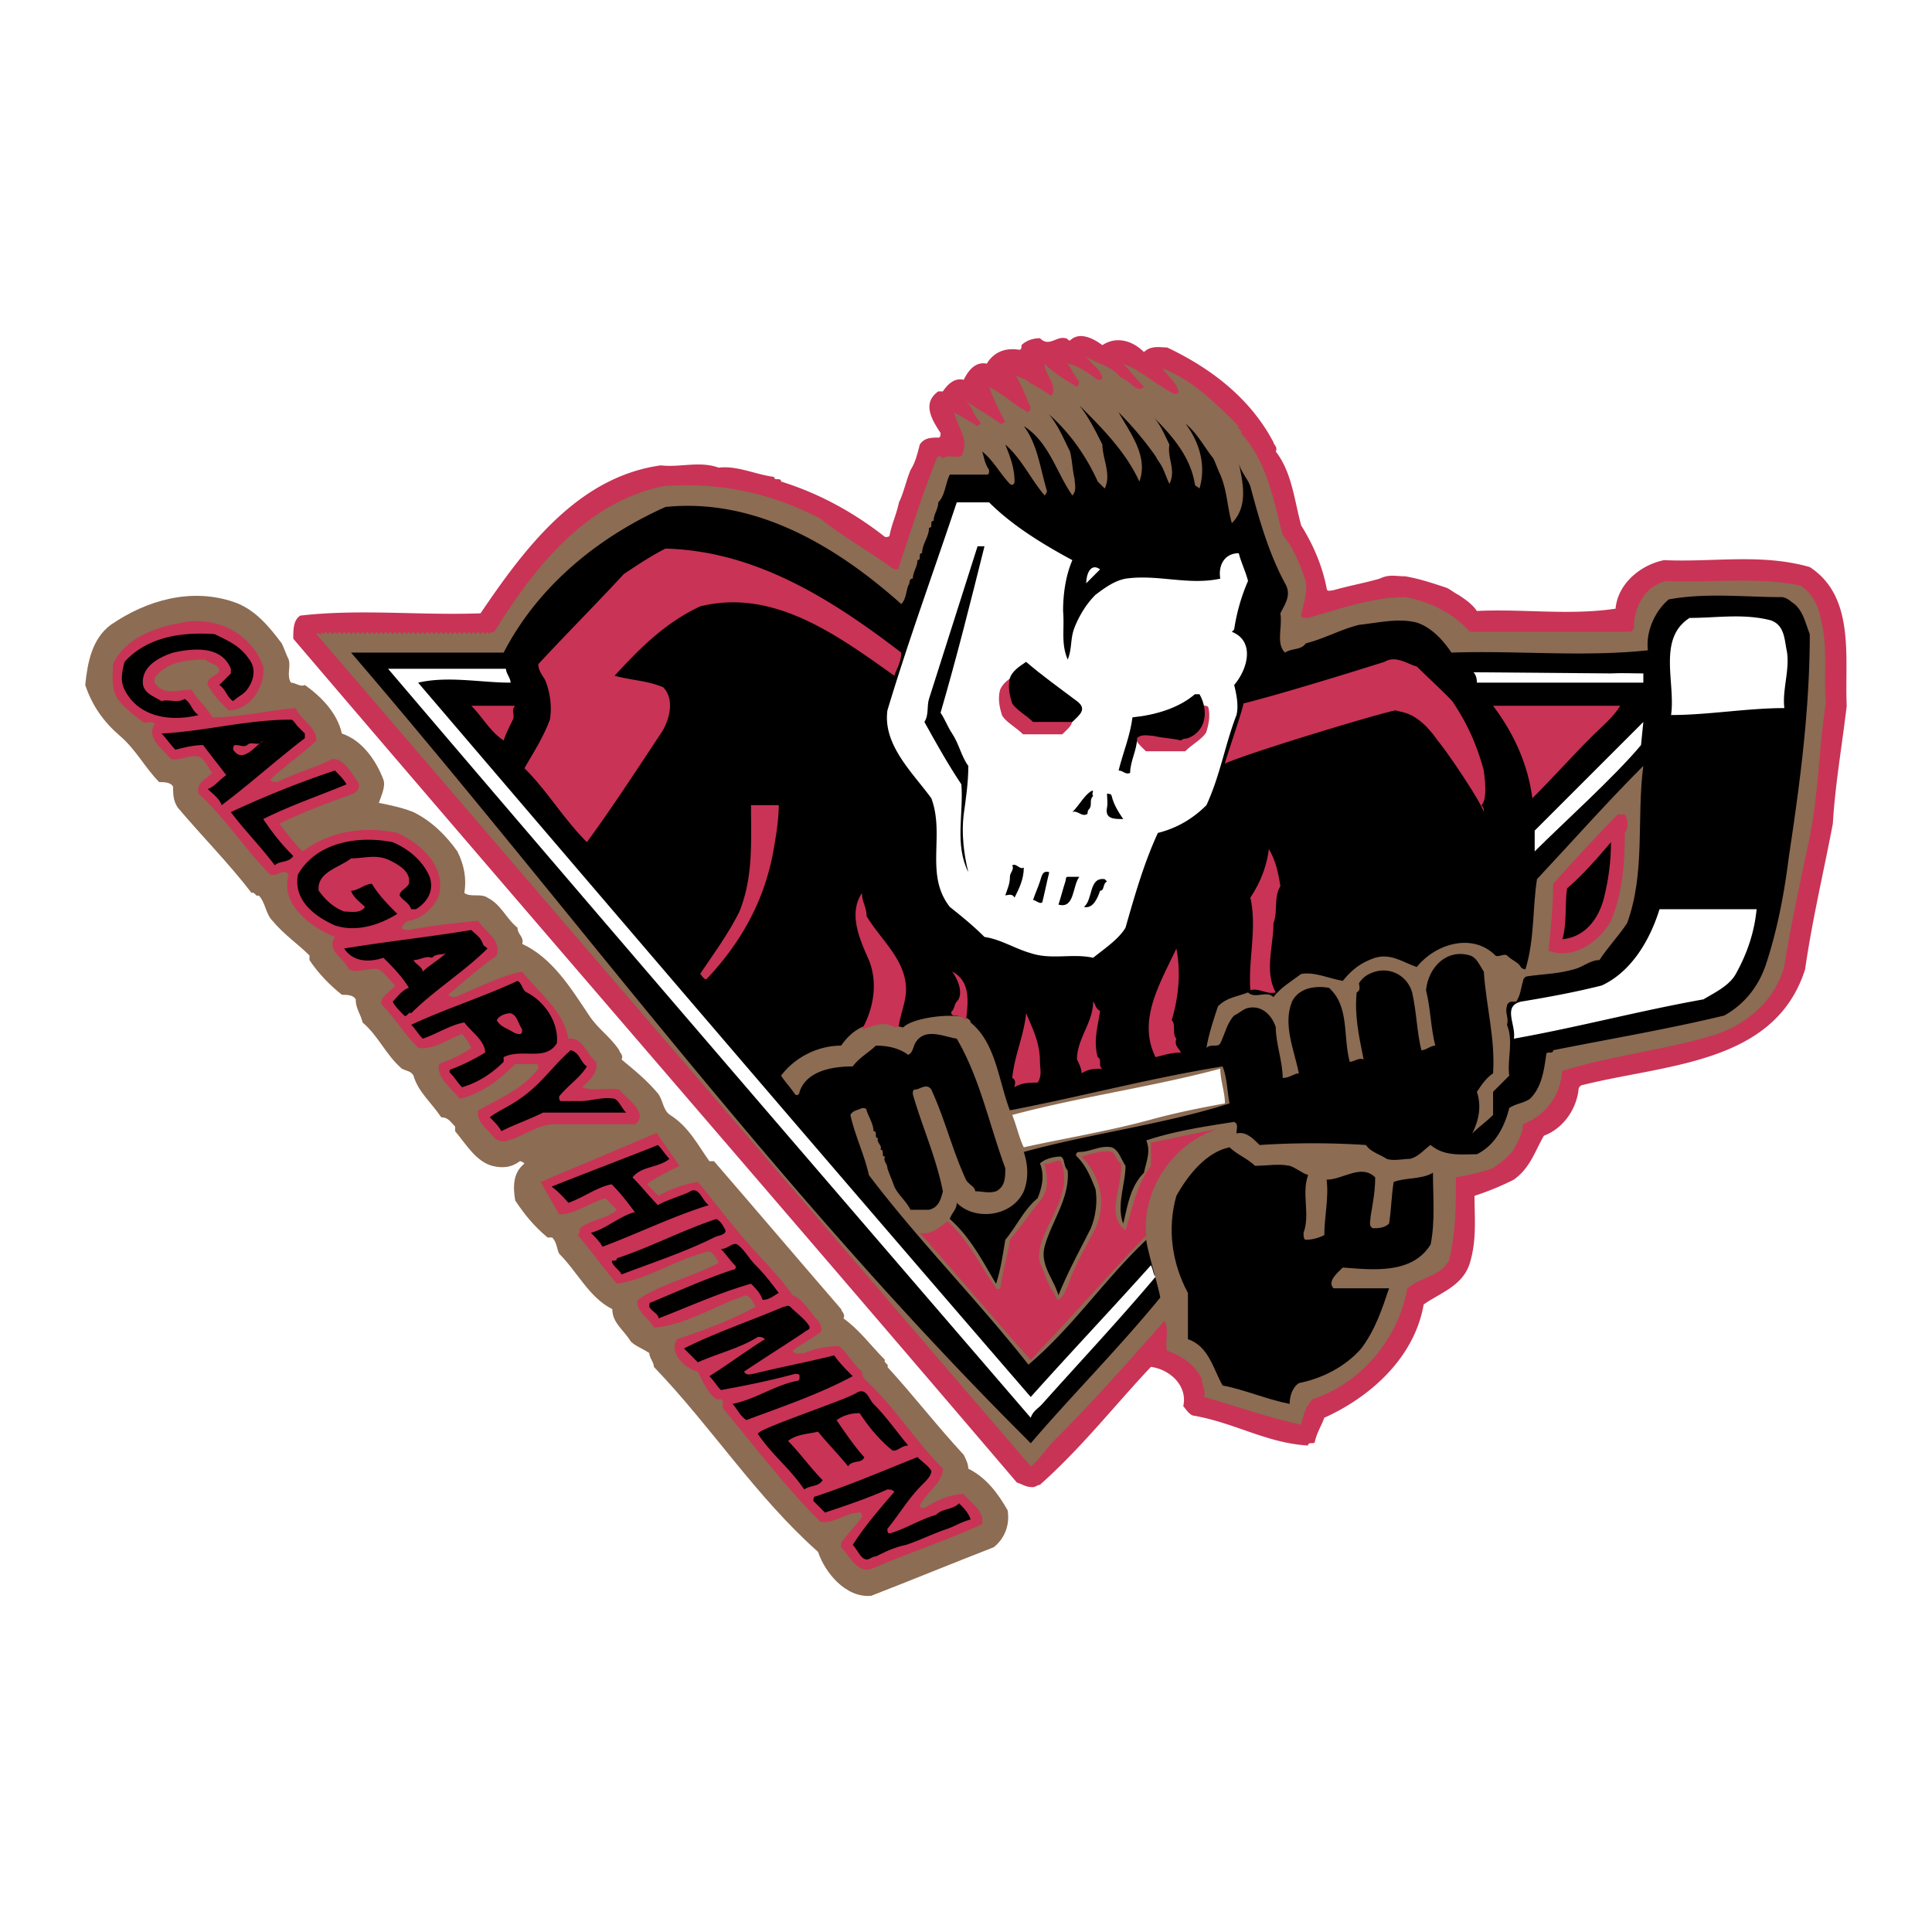
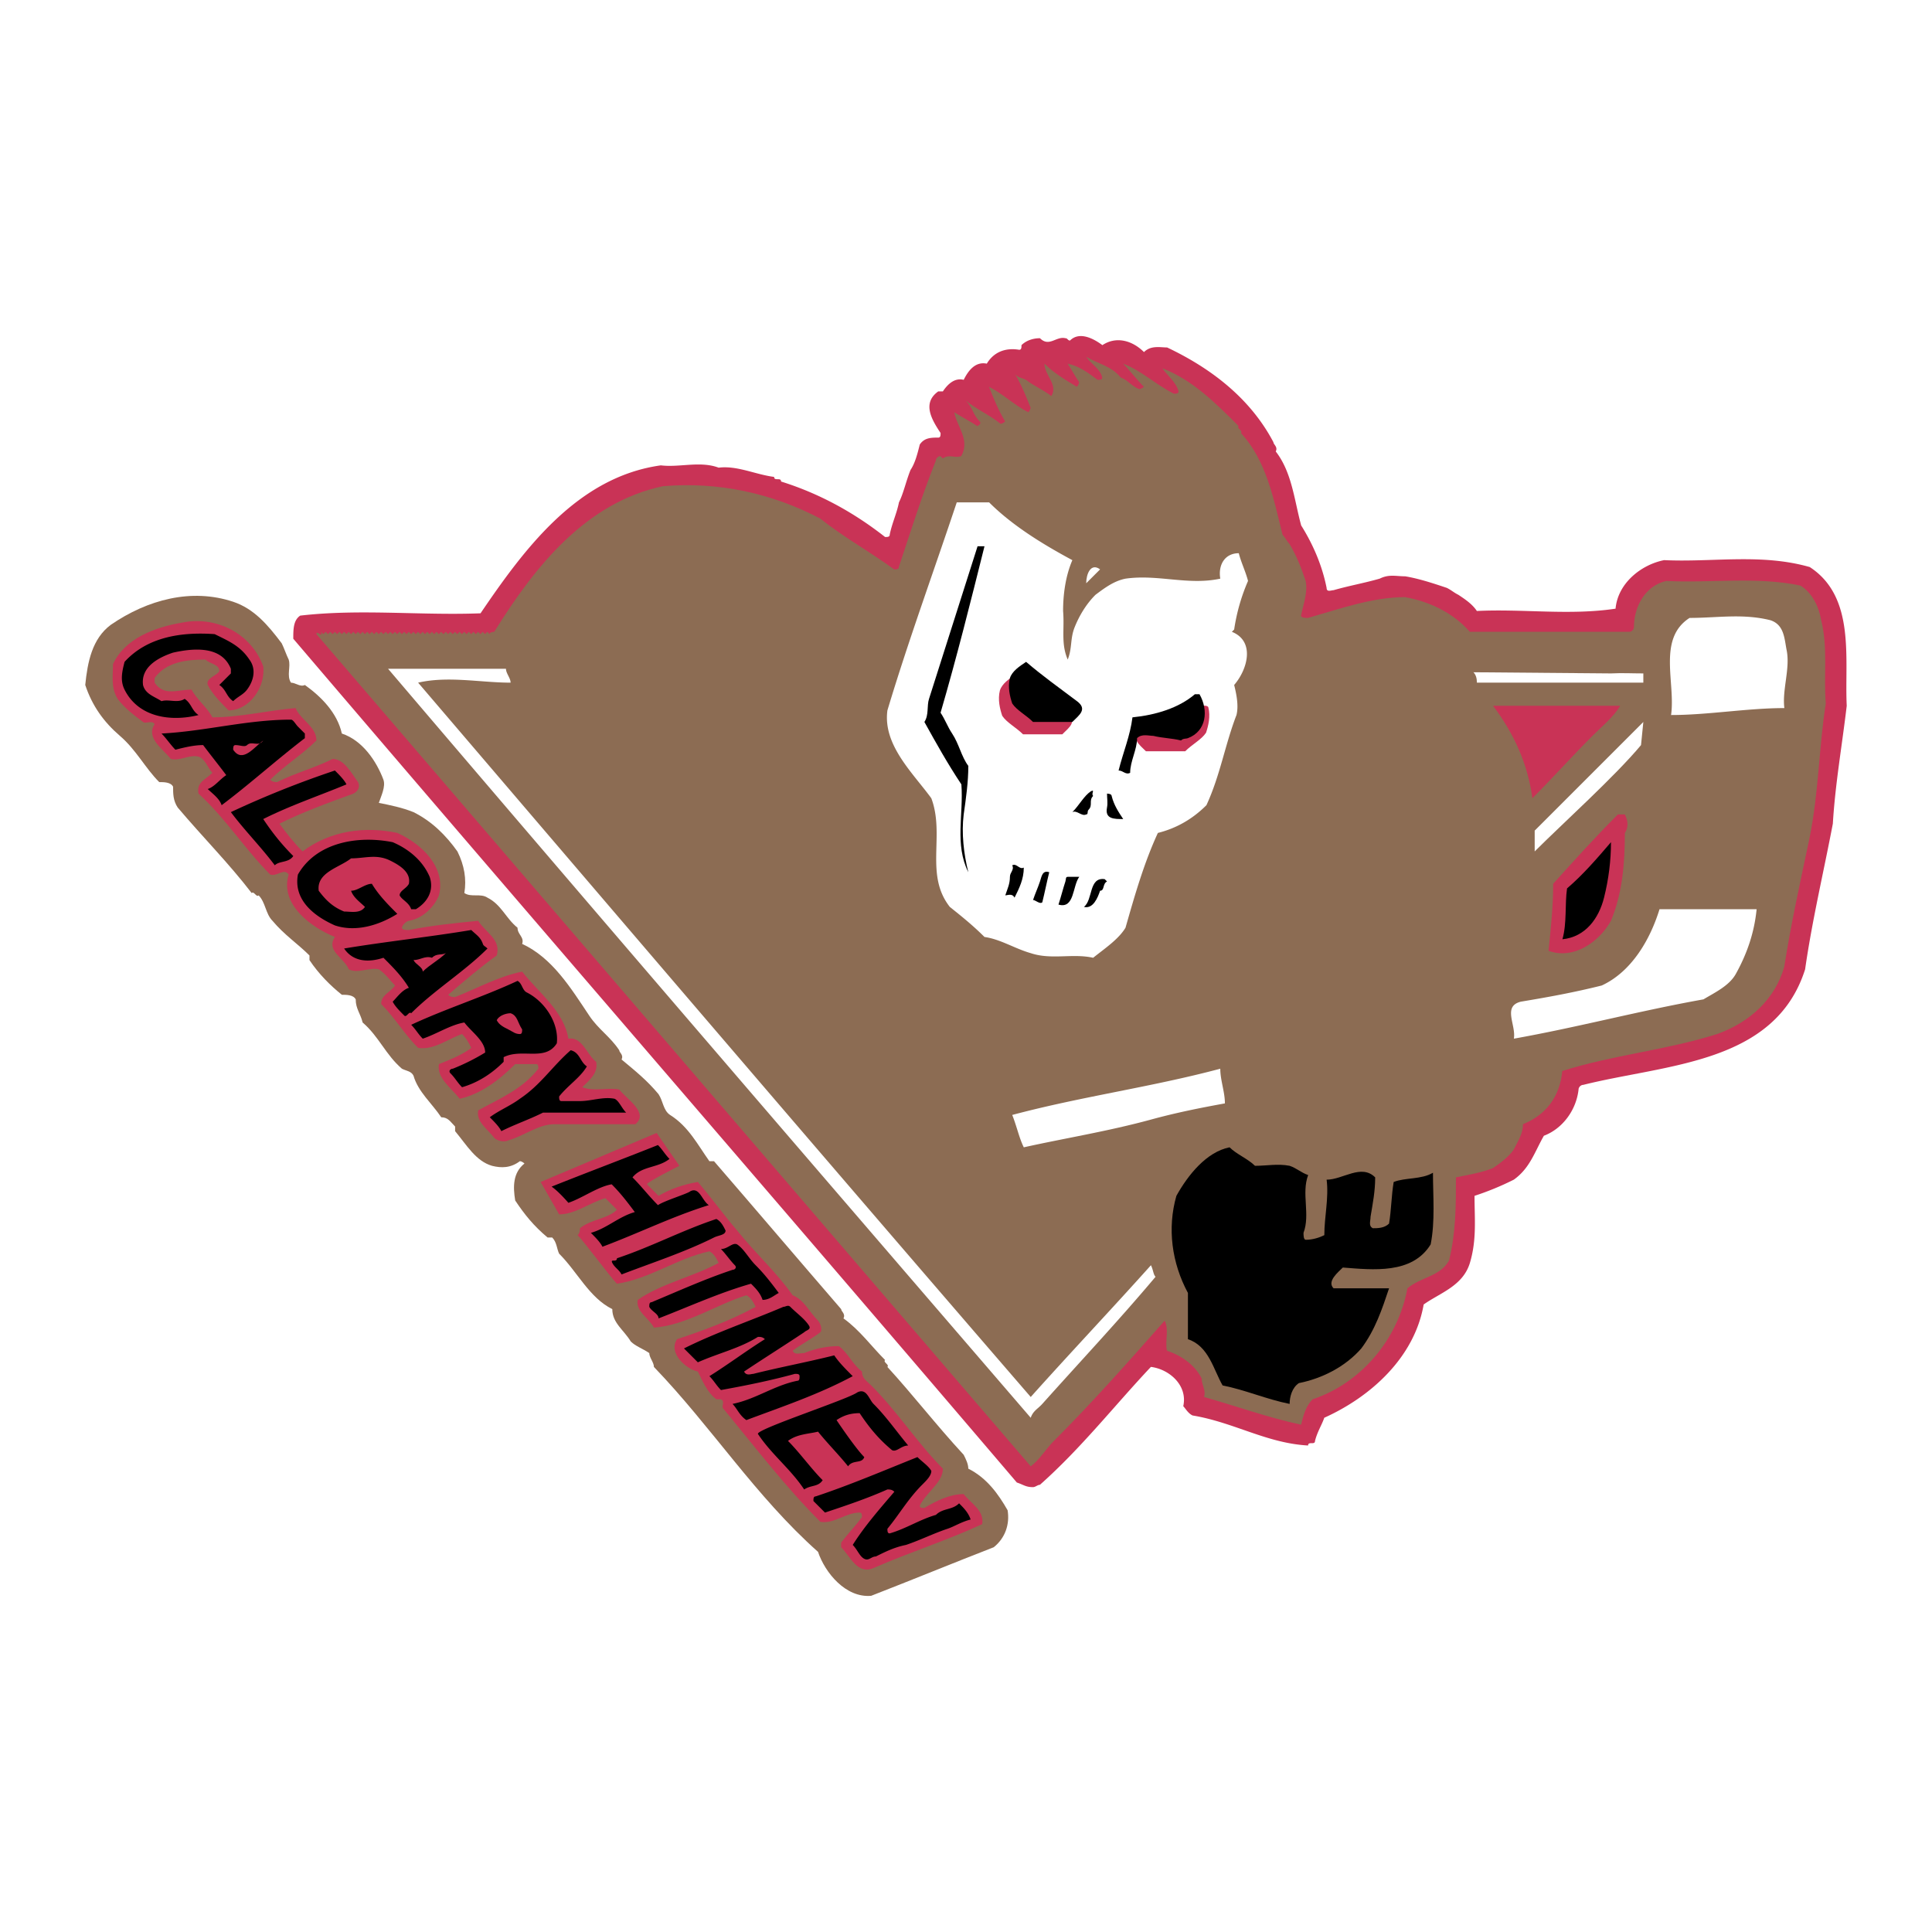
<svg xmlns="http://www.w3.org/2000/svg" width="2500" height="2500" viewBox="0 0 192.756 192.756">
  <g fill-rule="evenodd" clip-rule="evenodd">
    <path fill="#fff" d="M0 0h192.756v192.756H0V0z" />
    <path d="M100.529 150.679c.23 1.384-.23 2.768-1.385 3.69-4.15 1.614-8.071 3.229-12.223 4.844-2.538.23-4.613-2.307-5.305-4.383-6.227-5.535-10.609-12.454-16.375-18.451 0-.461-.461-.923-.461-1.384-.692-.461-1.384-.692-1.845-1.152-.692-1.153-1.845-1.846-1.845-3.229-2.306-1.153-3.459-3.69-5.305-5.535-.231-.462-.231-1.153-.692-1.614h-.461c-1.384-1.154-2.307-2.307-3.229-3.69-.23-1.385-.23-2.769.923-3.69 0 0-.231-.23-.461-.23-.922.691-1.845.691-2.768.461-1.615-.461-2.537-2.076-3.69-3.459v-.462c-.462-.461-.692-.923-1.384-.923-.922-1.384-2.306-2.537-2.768-4.151-.231-.462-.692-.462-1.153-.692-1.615-1.383-2.306-3.229-3.92-4.612-.231-.923-.692-1.384-.692-2.307-.23-.461-.923-.461-1.384-.461-1.153-.923-2.307-2.076-3.229-3.459v-.461c-1.153-1.153-2.537-2.076-3.69-3.459-.692-.692-.692-1.845-1.384-2.538-.23.231-.461-.461-.692-.23-2.306-2.998-4.843-5.535-7.38-8.534-.461-.692-.461-1.384-.461-2.076-.23-.461-.922-.461-1.384-.461-1.384-1.384-2.307-3.229-3.921-4.613-1.614-1.384-2.768-2.999-3.459-5.075.23-2.306.692-4.612 2.537-5.996 3.69-2.537 8.072-3.69 12.224-2.307 2.076.692 3.46 2.307 4.844 4.151.23.461.461 1.153.692 1.615.23.692-.23 1.614.23 2.306.461 0 .923.461 1.384.23 1.615 1.153 3.229 2.768 3.69 4.844 2.076.692 3.459 2.768 4.151 4.613.23.692-.23 1.614-.461 2.306 1.153.231 2.306.461 3.459.923 1.845.923 3.229 2.306 4.382 3.921.691 1.384.922 2.768.691 4.151.692.461 1.615 0 2.307.461 1.384.692 1.845 2.076 2.999 2.999 0 .691.692.922.461 1.614 2.999 1.384 4.844 4.382 6.689 7.149.922 1.385 2.076 2.076 2.998 3.46 0 .231.461.462.23.923 1.384 1.152 2.537 2.075 3.69 3.459.461.692.461 1.615 1.153 2.076 1.845 1.153 2.768 2.998 3.921 4.613h.461c4.383 5.074 8.304 9.687 12.686 14.761 0 .23.461.461.23.923 1.615 1.153 2.768 2.767 4.151 4.15-.23.231.461.462.231.692 2.537 2.768 4.843 5.767 7.611 8.765.23.461.461.922.461 1.384 1.845.921 2.999 2.535 3.921 4.15z" fill="#8c6c53" />
    <path d="M86.922 138.225c2.655 2.654 4.613 5.766 7.15 8.303 0 1.384-1.615 2.307-2.307 3.69 0 .23.23.23.461.23 1.153-.691 2.537-1.384 3.921-1.384.692.923 2.075 1.614 1.845 2.998-3.459 1.614-7.15 2.768-10.84 4.382-1.615.692-2.306-1.153-3.229-2.075v-.462c.692-.922 1.384-1.613 2.076-2.536 0-.231 0-.462-.23-.462-1.384 0-2.537 1.153-3.921.923-3.46-3.46-6.458-7.381-9.687-11.301-.23-.231.23-.692-.23-.923h-.461c-.922-.692-1.384-1.846-1.845-2.769-1.153-.23-2.998-1.845-2.076-3.229 2.768-.922 5.305-1.845 7.842-3.229-.231-.462-.461-.923-.922-1.153-2.999.923-5.997 2.998-9.226 3.229-.461-.922-1.845-1.614-1.614-2.768 2.306-1.614 5.535-2.307 8.072-3.69-.23-.461-.461-.922-.922-1.153-3.229.692-5.997 2.768-9.226 3.229-.692-.692-3.229-4.151-3.921-4.844.23-.23.23-.461.23-.691 1.153-.923 2.768-.923 3.69-1.846l-1.153-1.153c-1.614.462-2.999 1.615-4.613 1.615l-1.845-3.229 11.572-4.891 2.267 3.276s-3.229 1.614-3.229 1.845l1.153 1.153c1.153-.691 2.537-1.153 3.921-1.384 1.384 1.614 2.537 3.229 3.921 4.844 1.845 2.307 3.921 4.151 5.535 6.458 1.153.461 1.615 1.614 2.537 2.537.231.23.461.923.231 1.153-.923.691-1.845 1.153-2.768 1.845.231.461.692.23 1.153.23 1.153-.461 2.307-.692 3.46-.692.922.692 1.384 1.846 2.306 2.537-.001.694.46.925.922 1.387zM55.324 112.162c-1.614 0-2.998 1.153-4.612 1.614-.462.23-1.153 0-1.384-.23-.692-.923-1.845-1.614-1.614-2.768 2.076-1.153 4.382-2.076 5.997-4.152 0-.23 0-.461-.23-.461h-2.076c-1.614 1.614-3.459 2.998-5.535 3.46-.923-1.153-2.307-2.076-2.076-3.46 1.153-.461 2.306-.922 3.229-1.614-.231-.461-.461-.923-.923-1.384-1.384.461-2.768 1.614-4.382 1.384-1.384-1.384-2.307-2.998-3.69-4.382 0-.923.922-1.153 1.384-1.846-.461-.461-.923-1.153-1.614-1.614-.923-.23-2.076.461-2.999 0-.461-1.153-2.306-1.845-1.383-3.229-2.307-.922-5.536-3.229-4.613-6.227-.461-.692-1.153.23-1.845 0-2.537-2.537-4.382-5.536-7.15-8.073-.23-1.153.692-1.384 1.384-2.076-.461-.461-.692-1.384-1.384-1.614-.922-.231-1.845.461-2.768.23-.692-.923-2.537-2.076-1.615-3.46-.23-.461-.922 0-1.153-.23-.923-.691-1.845-1.384-2.537-2.306-.692-1.153-.461-2.307-.461-3.46 1.153-2.537 4.151-3.69 6.919-4.151 3.459-.692 6.919 1.153 8.072 4.382.23 2.076-1.384 4.382-3.459 4.382-.692-.692-1.615-1.614-2.076-2.537-.231-.691.922-.922 1.153-1.384 0-.692-.922-.692-1.384-1.153-1.845 0-3.921.23-5.074 1.845v.461c.923 1.384 2.307.692 3.69.692.461.922 1.615 1.845 2.076 2.768 2.768 0 5.536-.692 8.303-.923.461 1.153 2.076 1.845 2.076 3.229-1.384 1.384-3.229 2.537-4.613 3.921.23.231.461.231.692.231 1.845-.923 3.69-1.384 5.535-2.307 1.153 0 1.845 1.384 2.537 2.307.231.461 0 .922-.461 1.153-2.537.922-5.074 1.845-7.381 2.999.692.922 1.384 1.845 2.307 2.768 2.768-2.076 6.227-2.537 9.456-1.845 2.537 1.153 4.844 3.46 4.152 6.227-.461 1.153-1.615 2.307-2.999 2.538-.23 0-.692.461-.692.692s.461.23.692.23c2.307-.461 4.613-.692 6.919-.922.692 1.153 2.306 1.845 1.845 3.459-1.615 1.153-3.229 2.537-4.844 3.921.23.23.461.23.692.23 2.306-.923 4.382-2.075 6.688-2.537 1.615 2.076 4.152 3.921 4.613 6.688 1.384-.23 1.845 1.615 2.768 2.307.231 1.153-.691 1.845-1.384 2.537 1.153.461 2.537 0 3.69.23.692.923 2.999 2.307 1.614 3.46h-8.072z" fill="#c93356" />
    <path d="M24.649 68.802c-.392.521-.923.691-1.384 1.153-.692-.461-.692-1.153-1.384-1.615l1.153-1.153v-.461c-.922-2.307-3.69-2.076-5.766-1.614-1.384.461-3.229 1.384-2.998 3.229.23.923 1.153 1.153 1.845 1.615.692-.23 1.615.23 2.307-.23.692.461.692 1.153 1.384 1.615-2.768.691-5.997.23-7.38-2.537-.461-.923-.231-1.846 0-2.768 2.306-2.537 5.766-2.998 8.995-2.768 1.384.692 2.537 1.153 3.46 2.537.69.921.459 2.074-.232 2.997zM29.723 72.492l.692.692v.461c-2.998 2.307-5.535 4.613-8.303 6.689-.231-.692-.923-1.153-1.384-1.615.691-.23 1.153-.922 1.845-1.384-.692-.922-1.614-2.076-2.306-2.998-.923 0-1.845.23-2.768.461-.461-.461-.922-1.153-1.384-1.614 4.382-.23 8.534-1.384 12.916-1.384.23 0 .461.461.692.692zM26.263 81.717c.922 1.384 1.845 2.537 2.998 3.69-.461.692-1.384.461-1.845.923-1.384-1.845-2.999-3.459-4.382-5.305a97.081 97.081 0 0 1 10.379-4.151c.461.461.922.922 1.153 1.384-2.768 1.153-5.535 2.075-8.303 3.459zM38.948 85.869c-1.384-.692-2.537-.23-3.921-.23-1.153.923-3.459 1.384-3.229 3.229.692.922 1.384 1.614 2.537 2.076.692 0 1.615.231 2.076-.461-.461-.461-1.153-.922-1.384-1.614.692 0 1.384-.692 2.076-.692.692 1.153 1.615 2.076 2.537 2.999-1.845 1.153-4.151 1.845-6.227 1.153-2.076-.923-4.152-2.538-3.69-5.074 1.845-3.229 5.997-3.921 9.457-3.229 1.614.692 2.998 1.845 3.69 3.46.461 1.384-.23 2.537-1.383 3.229h-.462c-.23-.692-.922-.923-1.153-1.384 0-.461.692-.691.922-1.153.23-1.156-.923-1.848-1.846-2.309zM48.174 94.172c.073.219.231.23.461.461-2.307 2.307-5.305 4.151-7.611 6.458-.23-.23-.461.462-.692.23-.461-.461-.922-.922-1.153-1.384.461-.461.922-1.153 1.614-1.384-.692-1.152-1.614-2.075-2.537-2.998-1.384.462-2.998.462-3.921-.923 4.151-.691 8.534-1.153 12.686-1.845.461.462.922.693 1.153 1.385zM52.556 99.016c1.75.875 3.229 2.998 2.998 5.074-1.153 1.845-3.459.461-5.305 1.384v.461c-1.153 1.153-2.537 2.075-4.151 2.537-.461-.462-.691-.923-1.153-1.384-.23-.231 0-.462.231-.462a21.135 21.135 0 0 0 3.229-1.613c0-1.154-1.384-2.076-2.076-2.999-1.384.23-2.768 1.153-4.151 1.614-.461-.461-.691-.922-1.153-1.384 3.46-1.614 7.15-2.768 10.61-4.382.46.231.46.922.921 1.154zM57.861 109.855c1.153 0 2.307-.461 3.459-.23.461.23.692.923 1.153 1.384H54.17c-1.384.692-2.768 1.153-4.151 1.846-.23-.462-.692-.923-1.153-1.385.923-.691 2.076-1.153 2.999-1.845 2.076-1.384 3.229-3.229 5.074-4.844.922.231.922 1.153 1.614 1.614-.692 1.153-1.845 1.846-2.768 2.999 0 .23 0 .461.23.461h1.846zM63.106 117.468c.922.923 1.614 1.846 2.537 2.768.692-.461 2.999-1.152 3.229-1.384.922-.461 1.153.923 1.845 1.384-3.69 1.153-6.92 2.768-10.61 4.152-.231-.462-.691-.923-1.153-1.385 1.614-.461 2.768-1.614 4.382-2.075-.692-.923-1.384-1.845-2.307-2.768-1.383.23-2.938 1.382-4.322 1.844 0 0-.982-1.152-1.674-1.613 3.459-1.384 7.149-2.768 10.609-4.151.461.461.692.922 1.154 1.384-1.153.922-2.768.69-3.69 1.844zM71.238 123.464c-2.954 1.477-6.227 2.536-9.226 3.689-.23-.461-.692-.691-.922-1.153-.23-.461.461 0 .461-.461 3.459-1.153 6.458-2.768 9.917-3.921.461.23.692.691.922 1.153.001.461-.691.461-1.152.693zM75.39 126.231c.922.922 1.614 1.845 2.307 2.768-.461.23-.923.691-1.615.691-.23-.691-.692-1.153-1.153-1.614-3.229.923-6.227 2.307-9.226 3.46 0-.462-.692-.692-.922-1.153 0-.23 0-.462.23-.462 2.768-1.153 5.305-2.307 8.073-3.229.23 0 .461-.23.23-.461-.461-.462-.923-1.153-1.384-1.615.692 0 1.153-.691 1.614-.461.693.461 1.154 1.384 1.846 2.076zM80.694 132.228c.286.43-.231.462-.461.692-2.076 1.383-3.921 2.536-5.996 3.92.23.462.691.231.922.231 2.768-.692 5.305-1.153 8.073-1.846.461.692 1.153 1.384 1.845 2.076-3.46 1.845-6.919 2.998-10.609 4.382-.692-.461-.923-1.152-1.384-1.614 2.306-.461 4.151-1.845 6.458-2.307.23 0 .23-.23.23-.461s-.23-.23-.461-.23c-2.537.691-4.843 1.153-7.38 1.614-.461-.461-.692-.923-1.153-1.384 1.845-1.153 3.69-2.537 5.535-3.69-.23-.23-.461-.23-.691-.23-1.846 1.153-3.921 1.614-5.997 2.537l-1.384-1.384c3.229-1.614 6.688-2.768 9.917-4.151.23 0 .461-.23.692 0 .692.691 1.383 1.153 1.844 1.845zM87.152 140.069c1.273 1.273 2.307 2.768 3.459 4.151-.692 0-1.153.692-1.614.462-1.384-1.154-2.307-2.307-3.229-3.69-.922 0-1.615.23-2.306.691 0 0 1.845 2.768 2.767 3.69-.23.691-1.153.23-1.614.923-.922-1.153-2.076-2.307-2.999-3.46-.922.23-2.075.23-2.998.923 1.153 1.153 2.306 2.768 3.459 3.921-.461.691-1.153.461-1.845.923-1.384-2.076-3.229-3.46-4.612-5.536-.231-.461 8.995-3.459 9.917-4.151.923-.461 1.154.692 1.615 1.153zM91.996 148.142c-1.403 1.403-2.306 2.998-3.459 4.383 0 .23 0 .461.23.461 1.615-.461 2.999-1.384 4.613-1.846.692-.691 1.615-.461 2.307-1.152.461.461.923.922 1.153 1.614-.923.23-1.614.692-2.307.923-1.384.461-2.768 1.152-4.151 1.614-1.153.23-2.076.691-2.999 1.152-.461 0-.692.462-1.153.231-.461-.231-.692-.923-1.153-1.384 1.153-1.845 2.768-3.69 4.151-5.305-.23-.23-.461-.23-.692-.23-2.076.922-4.152 1.614-6.227 2.306l-1.153-1.152c0-.231 0-.462.23-.462 3.46-1.153 6.688-2.537 10.148-3.921.461.461 1.153.923 1.384 1.384 0 .461-.461.923-.922 1.384z" />
    <path d="M103.066 148.372c-.729 0-.922-.23-1.615-.461-23.986-28.138-48.203-56.045-72.19-84.184 0-.923 0-1.845.692-2.307 5.997-.692 11.993 0 17.99-.23 4.382-6.458 9.687-13.608 17.99-14.761 1.845.23 3.921-.462 5.766.23 1.845-.23 3.69.691 5.536.922 0 .461.692 0 .692.461 3.69 1.153 7.15 2.998 10.378 5.535.231 0 .461 0 .461-.23.231-1.153.692-2.076.923-3.229.461-.922.692-2.076 1.153-3.229.461-.692.692-1.615.923-2.537.461-.692 1.153-.692 1.845-.692.23 0 .23-.231.23-.461-.922-1.384-1.845-2.998-.23-4.151h.461c.461-.692 1.153-1.384 2.076-1.153.461-.922 1.153-1.845 2.306-1.614.691-1.153 1.846-1.614 3.23-1.384.23 0 .23-.23.23-.461.461-.461 1.152-.692 1.844-.692.924.923 1.615-.23 2.537 0 .23 0 .23.23.461.23.924-.922 2.307-.23 3.23.461 1.383-.922 2.998-.461 4.15.692.693-.692 1.615-.461 2.307-.461 4.383 2.075 8.303 5.073 10.609 9.456 0 .23.461.461.23.922 1.615 2.076 1.846 4.843 2.537 7.38 1.154 1.845 2.076 3.921 2.537 6.228 0 .461.463.23.693.23 1.613-.461 2.998-.692 4.611-1.153.924-.461 1.615-.231 2.537-.231 1.385.231 2.768.692 4.152 1.153.461.23.691.461 1.152.692.693.461 1.385.922 1.846 1.614 4.613-.23 9.225.461 13.838-.23.23-2.537 2.537-4.382 4.844-4.843 4.844.23 9.688-.692 14.531.691 4.611 2.999 3.459 9.226 3.689 13.839-.461 3.921-1.152 7.842-1.385 11.763-.922 4.843-2.074 9.687-2.766 14.53-3 9.456-13.84 9.456-22.143 11.532-.23 0-.461.23-.461.461-.23 2.076-1.615 3.921-3.459 4.613-.924 1.614-1.385 3.229-3 4.382a28.2 28.2 0 0 1-3.92 1.614c0 2.307.23 4.383-.461 6.688-.693 2.307-2.998 2.999-4.613 4.152-.922 5.304-5.305 9.226-9.918 11.301-.23.692-.691 1.384-.922 2.307 0 .461-.691 0-.691.461-4.152-.23-7.381-2.307-11.533-2.998-.461-.23-.691-.691-.922-.923.461-2.075-1.385-3.69-3.229-3.921-3.691 3.921-6.92 8.072-11.072 11.763-.226.003-.456.233-.687.233z" fill="#c93356" />
    <path d="M105.143 143.76c-.816.815-1.385 1.845-2.307 2.537L31.568 63.266c0-.461.692.461.461-.23l.231.23.23-.23.23.23.23-.23.23.23.231-.23.23.23.231-.23.23.23.23-.23.23.23.23-.23.231.23.231-.23.23.23.23-.23.231.23.231-.23.23.23.231-.23.23.23.23-.23.231.23.23-.23.231.23.23-.23.23.23.23-.23.231.23.23-.23.231.23.23-.23.23.23.231-.23.23.23.23-.23.231.23.23-.23.23.23.231-.23.231.23.23-.23.23.23.23-.23.23.23.231-.23.23.23.231-.23.23.23.23-.23.231.23.23-.23.23.23.231-.23.23.23.23-.23.231.23.231-.23.23.23.23-.23.23.23.23-.23.231.23.23-.23.231.23.23-.23.23.23.231-.23.23.23.23-.23.231.23.23-.23.23.23c0-.23.461-.23.461-.23 4.152-6.689 9.226-12.916 16.837-14.53 5.535-.461 10.84.692 15.684 3.229 2.306 1.845 4.843 3.229 7.38 5.074.231 0 .461 0 .461-.231 1.153-3.459 2.306-7.149 3.69-10.609 0-.23.231-.461.461-.461l.231.23c.691-.461 1.153 0 1.845-.23.923-1.614-.461-2.998-.691-4.382.691.461 1.614.922 2.306 1.384 0 0 .461-.231.23-.462-.691-.692-.691-1.384-1.384-2.075 1.153.922 2.306 1.383 3.46 2.306.23 0 .461-.231.461-.231-.691-1.153-1.154-2.307-1.615-3.459 1.385.692 2.537 1.845 3.922 2.537 0 0 .23-.23.23-.461-.461-1.153-.922-2.306-1.615-3.459.23.461.693.461 1.154.692.922.692 1.615.923 2.537 1.614.691-1.153-.691-2.076-.691-3.229.922.922 2.074 1.614 3.229 2.306 0 0 .23-.23.23-.461-.461-.692-.691-1.153-1.154-1.845 1.154.23 2.076.922 2.998 1.614.232 0 .463 0 .463-.23-.23-.923-1.154-1.384-1.615-2.076 1.152.692 2.537.923 3.459 2.076.693.23 1.154.922 1.846 1.153.23 0 .461-.231.461-.231-.691-.692-1.383-1.614-2.074-2.306 1.844.692 3.229 2.076 5.072 2.998.232 0 .463 0 .463-.23-.23-.922-1.154-1.615-1.615-2.307 2.998 1.153 5.305 3.46 7.611 5.767-.23.23.461.461.23.691 2.537 2.768 3.229 6.458 4.15 10.148.232.23.463.692.693.922.691 1.153 1.152 2.306 1.613 3.69.232 1.153-.23 2.306-.461 3.459 0 .23.461.23.693.23 3.229-.922 6.457-2.075 9.686-2.075 2.537.461 4.844 1.614 6.459 3.459h15.914c.23 0 .461-.231.461-.461 0-2.076 1.152-4.151 3.229-4.613 4.383.23 8.996-.461 13.377.461 1.154.691 1.846 2.075 2.076 3.459.691 2.768.23 5.535.461 8.303-.691 4.382-.691 8.765-1.613 13.377-.924 4.382-1.846 8.534-2.537 12.916-.924 3.229-3.461 5.535-6.689 6.688-5.074 1.614-10.379 2.076-15.453 3.689-.23 2.538-1.615 4.383-3.92 5.306 0 .923-.461 1.614-.924 2.536-.461.692-1.383 1.385-2.074 1.846-1.154.461-2.537.691-3.691.923 0 2.768 0 5.535-.691 8.303-.922 1.614-2.768 1.614-4.152 2.768-.922 5.074-4.611 9.456-9.455 11.071-.693.691-.924 1.614-1.154 2.537-3.229-.692-6.457-1.846-9.686-2.768.23-.692-.232-1.153-.232-1.846-.691-1.384-2.074-2.307-3.459-2.768-.23-.922.23-2.075-.23-2.998-3.671 4.154-7.132 8.075-11.051 11.996z" fill="#8c6c53" />
-     <path d="M102.145 143.298C77.167 118.321 57.4 91.174 35.028 65.111H50.25c3.46-6.688 9.457-11.532 16.146-14.53 8.995-.923 17.067 3.921 23.525 9.687.461-.461.461-1.153.692-1.845.23-.231 0-.692.461-.692 0-.692.461-1.154.461-1.845.461 0 0-.692.461-.692 0-.922.692-1.614.692-2.537.461 0 0-.691.461-.691 0-.692.461-1.153.461-1.845.692-.692.692-1.845 1.153-2.768h3.69c.23 0 .23-.23.23-.461-.461-.692-.461-1.153-.691-1.845 1.152.922 1.846 2.306 2.768 3.229.23.231.461 0 .461-.23 0-1.384-.461-2.537-.922-3.69 1.615 1.384 2.537 3.459 3.922 5.074 0 0 .23-.23.23-.461-.693-2.306-.924-4.613-2.307-6.458 2.537 1.614 3.229 4.612 4.844 6.919.461-.461.23-1.153.23-1.615-.23-.922-.23-1.845-.463-2.768-.691-1.384-1.152-2.537-2.074-3.69 2.074 1.845 3.689 4.152 4.842 6.689.232.23.463.461.693.692.691-1.384-.23-2.999-.23-4.382-.693-1.384-1.385-2.768-2.307-3.921 2.307 2.307 4.613 4.613 5.996 7.611.924-2.537-.922-4.844-2.076-6.919a33.743 33.743 0 0 1 3.691 4.382c.23.461.461.692.691 1.153.23.461.461 1.153.691 1.614.693-1.384-.23-2.537 0-3.921-.461-.923-.922-2.076-1.613-2.768 1.844 1.845 3.689 3.921 4.15 6.688 0 .231.23.231.461.461.693-2.306 0-4.613-1.383-6.458 1.152.922 1.846 2.307 2.768 3.459.23.461.461 1.153.691 1.614.693 1.615.693 3.229 1.154 4.844 1.613-1.614 1.152-3.921.691-5.997.23.922.922 1.614 1.152 2.307.924 3.459 1.846 6.688 3.461 9.687.691 1.153 0 2.076-.463 2.999.23 1.384-.461 2.998.463 3.921.691-.461 1.613-.231 2.074-.923 1.846-.461 3.461-1.384 5.305-1.845 2.076-.231 3.922-.692 5.768-.231 1.383.461 2.537 1.615 3.459 2.999 6.459-.231 13.146.461 19.604-.231-.23-1.845.693-3.921 2.076-5.074 3.691-.692 7.611-.23 11.303-.23.23 0 .691.23.922.461 1.152.692 1.385 2.076 1.846 3.229 0 7.38-.924 14.53-2.076 22.141-.461 3.69-1.154 7.381-2.307 10.841-.691 2.075-2.076 3.921-4.152 5.073-5.766 1.385-11.301 2.307-17.066 3.46 0 .462-.693 0-.693.462-.229 1.613-.459 3.229-1.613 4.382-.691.461-1.383.461-2.076.923-.461 1.845-1.383 3.689-3.229 4.612-1.615 0-3.229.23-4.613-.923-.691.461-1.152 1.153-2.076 1.384-.691 0-1.613.231-2.307 0-.691-.461-1.613-.691-2.074-1.384-3.459-.23-7.15-.23-10.609 0-.691-.691-1.385-1.383-2.307-1.152 0-.462.23-.923-.23-1.153-2.998.461-5.998.923-8.766 1.845.463 1.153 0 2.076-.23 3.229-1.383 1.384-1.613 3.229-2.074 5.074-.693-1.845.23-3.921.23-5.766-.463-.692-.693-1.615-1.385-1.846-1.152-.23-2.076.462-3.229.462-.23 0-.461.23-.23.461.922.923 1.383 2.076 1.844 3.229.23 1.384 0 2.768-.461 3.921-1.152 2.306-2.307 4.382-3.229 6.688-.461-1.615-1.846-2.998-1.383-4.844.691-2.537 2.535-4.844 2.305-7.611-.461-.461-.23-1.153-.691-1.384-.691 0-1.613.23-2.076.692.463 1.152.232 2.306-.23 3.459-1.383 1.153-2.076 2.768-3.229 4.152-.23 1.384-.461 2.998-.922 4.382-1.385-2.307-2.538-4.612-4.614-6.458.231-.691.692-.923.692-1.614 1.845 1.845 5.535 1.384 6.689-1.153.461-1.153.461-2.537 0-3.921 6.688-1.845 14.068-2.768 20.527-4.844-.23-1.153-.23-2.537-.693-3.69-7.148 1.153-14.068 2.999-21.219 4.383-1.152-2.999-1.383-6.688-3.92-8.765 0-1.153-5.536-.692-6.689.462-.23.23-3.682-1.853-6.227 1.845-2.307 0-4.613 1.153-5.997 2.998.461.691.922 1.153 1.384 1.845.231.231.461 0 .461-.23.691-2.076 3.229-2.537 5.305-2.537.692-.922 1.614-1.383 2.306-2.075 1.153 0 2.307.23 3.229.923.461-.23.461-.692.692-1.153.922-1.614 2.768-.692 4.152-.462 2.306 3.921 3.228 8.534 4.843 12.916 0 .923 0 1.845-.922 2.307-.693.23-1.385 0-2.076 0 0-.462-.692-.692-.923-1.153-1.384-2.999-2.076-5.996-3.459-8.995-.461-.692-1.153 0-1.615 0-.23 0-.23.23-.23.461.922 3.229 2.306 6.228 2.999 9.688-.231.923-.461 1.614-1.384 1.845h-1.846c-.461-.922-1.153-1.384-1.614-2.307-.23-.691-.461-1.153-.692-1.845 0-.461-.461-.691-.231-1.153-.461 0 0-.692-.461-.692.23-.461-.461-.691-.23-1.152-.461 0 0-.691-.461-.691 0-.692-.461-1.385-.692-2.076 0-.23-.231-.23-.461-.23-.461.23-.922.23-1.153.691.461 2.076 1.383 3.921 1.845 5.996 5.074 6.689 10.84 12.455 15.915 18.913 4.383-3.69 7.611-8.534 11.762-12.454 0 .691 1.385 5.305 1.385 5.766-4.152 5.074-8.764 9.687-12.916 14.53l-.693-.697z" />
    <path d="M97.992 120.695c-1.176 0-1.614-.922-2.537-.922-.23 0-.461.23-.461.461v.461c-.461 1.153-1.615 1.614-2.768 2.076l-.23-.23c0 .23-.23.461-.461.23-1.615-1.614-2.768-3.69-4.382-5.305-.461-2.076-1.384-4.151-1.845-6.228.23 0 .692-.461.922-.23.692 1.384.923 2.768 1.615 4.151-.23.461.461.692.23 1.153.461 0 0 .691.461.691-.231.462.461.692.23 1.153.692.923 1.153 2.076 2.076 2.769 1.153.461 2.537.23 3.229-.923.461-.923.23-1.615.23-2.537-1.153-2.769-1.845-5.535-2.768-8.304 0-.461.691 0 .922-.461 1.153 2.768 2.076 5.766 3.229 8.533.461.923 1.153 1.385 1.845 2.076 1.152 0 2.076 0 2.768-.923.461-.691.23-1.614.23-2.536-1.846-4.151-2.307-8.996-5.074-12.686-.692 0-1.615-.23-2.307-.461-1.384-.23-1.845 1.384-2.768 2.075-.692-.691-1.845-.923-2.999-.923-.692.923-1.614 1.385-2.306 2.076-1.153 0-2.076.23-3.229.461-1.153.461-1.845 1.384-2.537 2.307 0-.461-.692-.692-.923-1.153 1.154-2.075 3.46-2.998 5.766-2.768 1.153-2.075 3.69-2.537 5.766-1.845 2.076-1.615 5.074-2.076 7.15-.461 1.844 2.306 2.307 5.304 3.229 8.072 0 .23.461.23.461.461l-.23.23c.691 1.153.691 2.307 1.385 3.459l-.23.231c.23.923.461 1.614.461 2.537-.23.691-.23 1.153-.693 1.845-.92 1.158-2.072 1.388-3.457 1.388z" fill="#8c6c53" />
    <path d="M118.52 132.228v-3.229c-1.615-2.999-2.076-6.458-1.152-9.688 1.152-2.076 2.998-4.382 5.305-4.844.691.692 1.844 1.153 2.537 1.846 1.152 0 2.305-.23 3.459 0 .691.23 1.152.691 1.846.922-.693 1.846.23 3.922-.463 5.767 0 .23 0 .692.23.692.693 0 1.385-.23 1.846-.462 0-1.845.461-3.69.23-5.535 1.615 0 3.461-1.614 4.844-.23 0 1.384-.23 2.537-.461 3.921 0 .461-.23.922.23 1.153.461 0 1.152 0 1.615-.462.23-1.384.23-2.768.461-4.151 1.152-.461 2.768-.23 3.92-.923 0 2.307.23 4.844-.23 7.15-1.844 2.998-5.766 2.537-8.764 2.307-.461.461-1.615 1.384-.922 2.075h5.535c-.693 2.076-1.385 4.152-2.768 5.997-1.615 1.845-3.922 2.998-6.229 3.459-.691.462-.922 1.385-.922 2.076-2.307-.461-4.383-1.384-6.689-1.845-.922-1.615-1.383-3.922-3.459-4.613l.001-1.383z" />
    <path d="M151.732 96.479c.104.206.461.23.461.23.922-2.998.691-5.997 1.152-8.995 3.459-3.69 6.92-7.611 10.609-11.301-.691 5.305.23 10.609-1.613 15.684-.924 1.384-1.846 2.306-2.768 3.69-.924 0-1.615.692-2.537.922-1.615.461-2.998.461-4.613.692-.23 0-.461.23-.461.461-.23.691-.23 1.384-.691 2.075h-.463c-.231 0-.461.231-.461.462-.23.691.23 1.153 0 1.845.691 1.614 0 3.46.23 5.074l-1.613 1.614v2.307c-.693.692-1.385 1.153-2.076 1.846.691-1.384.922-2.769.461-4.152.461-.691.922-1.384 1.615-1.845.23-3.46-.693-6.688-.924-10.148-.461-.691-.691-1.384-1.383-1.614-2.307-.692-4.152 1.153-4.383 3.459.461 1.846.461 3.691.922 5.536-.461 0-.922.461-1.383.461-.461-1.845-.461-3.69-.922-5.766-.463-1.614-2.076-2.537-3.691-2.076-.691.23-1.152.462-1.615 1.153 0 .23.232.691-.23.923-.23 2.306.23 4.382.693 6.688-.463-.23-.924.23-1.385.23-.691-2.537 0-5.535-2.076-7.381-1.383-.23-2.998 0-3.689 1.384-.924 2.307.23 4.844.691 7.15-.461 0-.922.461-1.615.461 0-1.614-.691-3.459-.691-5.073-.461-1.385-1.613-2.307-2.998-1.846-.461.23-.691.461-1.152.691-.691.692-.924 1.846-1.385 2.769-.23.461-.922 0-1.383.461.23-1.384.691-2.768 1.152-4.151.924-.923 1.846-.923 2.998-1.384.693.691 1.846-.231 2.537.461.691-.923 1.846-1.614 2.768-2.307 1.385-.23 2.768.462 4.152.692.922-1.153 1.846-1.845 3.229-2.307 1.615-.461 2.768.462 4.152.923 1.844-2.307 5.535-3.46 7.842-1.153.23.23.922-.231 1.152 0 .462.463 1.155.694 1.385 1.155z" fill="#8c6c53" />
-     <path d="M105.143 128.999c.195.261.23.691.461.691.461-.23.691-.923.922-1.384.693-2.075 1.846-3.921 2.768-5.766 1.154-2.537.463-5.306-1.383-7.15.922-.23 2.076-.692 2.998-.461.461.23.461.923.922 1.153.232 2.306-1.613 5.074.463 6.688.691-2.307 1.152-4.613 2.537-6.458v-2.307c2.305-.461 4.381-.922 6.688-1.384-4.383 1.384-7.611 5.997-7.15 10.609-3.92 4.151-7.611 8.304-11.531 12.454-3.691-4.15-7.38-8.533-11.071-12.685 1.153.23 1.845-.461 2.768-1.153 2.076 1.846 3.229 4.383 4.844 6.688.23.23.461 0 .461-.23.23-1.614.691-2.998.922-4.612 1.154-1.385 2.076-2.768 3.23-4.152.691-1.153.461-2.307.23-3.459.461.23 1.152-.462 1.613-.23 1.154 2.768-.922 5.305-1.844 7.842-.232.691-.463 1.614-.232 2.306.462.924.692 2.077 1.384 3zM103.758 105.935c0 .691.232 1.384-.23 2.075-.691 0-1.613 0-2.307.462 0-.23.23-.692-.23-.923.23-2.306 1.154-4.151 1.385-6.458.69 1.615 1.382 2.999 1.382 4.844zM109.523 105.474c.463.23 0 .922.463 1.152-.693 0-1.385 0-2.076.462 0-.462-.23-.923-.461-1.384 0-2.076 1.613-3.69 1.613-5.767.23.231.23.692.693.923-.232 1.616-.693 2.998-.232 4.614zM117.367 103.628c-.232.692.23.923.461 1.385-.924 0-1.615.23-2.537.461-1.846-3.69.461-7.381 2.076-10.841.461 2.307.23 4.844-.463 7.15.463.461 0 1.384.463 1.845zM127.053 92.096c0 2.306-.922 4.843.23 6.919-.922.23-1.613-.462-2.537-.231-.23-2.998.693-6.227 0-9.225.924-1.384 1.615-2.998 1.846-4.843.691 1.153.922 2.306 1.152 3.69-.691 1.153-.23 2.537-.691 3.69zM90.381 98.323c.115 1.379-.461 2.537-.692 3.921 0 .231-.23.231-.461.231-1.153-.692-2.306 0-3.229.23 1.153-2.076 1.615-4.613.692-6.919-.922-2.076-2.076-4.613-.692-6.689 0 .923.461 1.384.461 2.307 1.384 2.307 3.69 4.152 3.921 6.919zM95.456 99.938c.672-.672.23-2.075-.461-2.998 1.845.923 1.615 2.998 1.384 4.844a1.764 1.764 0 0 0-1.153-.462c-.231 0-.462-.23-.231-.461s.23-.692.461-.923zM77.235 84.485c-.875 5.252-3.229 9.456-6.688 13.146-.23.23-.461-.23-.692-.462 1.384-2.076 2.768-3.921 3.921-6.227 1.384-3.459 1.153-6.919 1.153-10.609h2.768c-.001 1.384-.232 2.768-.462 4.152zM65.933 73.184c-2.59 3.886-4.843 7.38-7.38 10.84-2.306-2.306-3.92-5.074-6.227-7.38.922-1.614 1.845-2.999 2.537-4.843.23-1.384 0-2.768-.461-3.921-.231-.461-.692-.923-.692-1.615 2.768-2.998 5.766-5.997 8.534-8.995 1.384-.923 2.768-1.845 4.152-2.537 8.994.23 16.604 5.074 23.524 10.378 0 .922-.461 1.614-.692 2.306-5.535-3.92-11.993-8.764-19.374-6.919-3.459 1.615-5.996 4.152-8.534 6.919 1.615.461 3.229.461 4.844 1.153 1.153 1.154.692 3.23-.231 4.614zM122.209 76.182c0-.23 1.846-5.535 1.846-5.997 4.613-1.153 14.068-4.151 14.068-4.151 1.154-.692 2.307.23 3.23.461 1.152 1.153 3.689 3.459 3.689 3.69 1.385 2.076 2.307 4.152 2.998 6.689 0 .23.461 2.768-.23 3.459.23.23.23.461.23.692-.23-.923-3.459-5.766-4.611-7.15-2.076-2.999-3.691-2.768-4.152-2.999-.691.001-14.531 4.153-17.068 5.306zM51.172 71.8c-.326.652-.692 1.384-.923 2.076-1.384-.922-2.076-2.306-3.229-3.459h4.382c-.46.46.001.922-.23 1.383z" fill="#c93356" />
    <path d="M123.133 62.805l-.23.231c2.307.922 1.613 3.69.23 5.304.23.923.461 2.076.23 2.999-1.154 2.998-1.615 5.996-2.998 8.995-1.385 1.384-2.998 2.307-4.844 2.768-1.385 2.999-2.307 6.227-3.229 9.457-.693 1.153-2.076 2.075-3.23 2.998-2.074-.461-4.15.231-6.227-.461-1.615-.461-2.998-1.383-4.613-1.614-1.152-1.153-2.306-2.076-3.459-2.999-2.537-3.229-.461-7.15-1.845-10.84-1.845-2.537-4.844-5.305-4.382-8.765 2.076-6.919 4.613-13.838 6.919-20.757h3.228c2.307 2.306 5.307 4.151 8.305 5.766-.693 1.614-.924 3.459-.924 5.074.154 1.845-.23 3.229.461 4.844.463-1.153.23-2.076.693-3.229.461-1.153 1.152-2.307 2.074-3.229.924-.692 1.846-1.384 3-1.614 3.229-.461 6.227.692 9.455 0-.23-1.384.461-2.538 1.846-2.538.23.923.691 1.845.922 2.768a19.119 19.119 0 0 0-1.382 4.842zM103.99 140.069c-.436.486-.924.692-1.154 1.384-21.45-24.909-42.899-49.818-64.118-74.728h11.763c0 .461.461.923.461 1.384-2.999 0-6.228-.692-9.226 0 20.296 23.756 40.593 47.512 61.12 71.269 3.92-4.383 8.072-8.765 11.994-13.146.23.461.23.922.461 1.152-3.691 4.383-7.381 8.303-11.301 12.685zM114.83 111.701c-4.32 1.178-8.535 1.845-12.686 2.767-.461-.922-.693-2.075-1.154-3.229 6.92-1.845 13.84-2.768 20.758-4.613 0 1.153.461 2.307.461 3.46-2.537.462-4.842.923-7.379 1.615zM173.182 97.17c-.654 1.177-2.076 1.846-3.229 2.537-6.459 1.153-12.455 2.769-18.914 3.921.232-1.384-1.152-3.229.693-3.69 2.768-.461 5.305-.922 8.072-1.614 2.998-1.384 4.844-4.612 5.766-7.611h9.688c-.231 2.306-.924 4.381-2.076 6.457zM178.256 64.88c.365 1.824-.461 3.921-.23 5.766-3.691 0-7.611.692-11.303.692.463-3.229-1.383-7.611 1.846-9.688 2.768 0 5.305-.461 8.072.231 1.384.463 1.384 1.847 1.615 2.999z" fill="#fff" />
    <path d="M162.111 83.101c0 2.999-.232 5.997-1.385 8.765-1.152 2.076-3.689 3.921-6.227 2.998.23-2.306.461-4.382.461-6.688 2.076-2.307 4.15-4.613 6.457-6.919h.693c.232.46.462 1.152.001 1.844z" fill="#c93356" />
    <path d="M163.725 74.337c-2.611 3.135-7.842 7.842-10.609 10.609V82.87l10.84-10.84-.231 2.307zM160.727 67.187c1.152-.058 2.076 0 3.229 0v.922h-16.605c0-.461-.115-.807-.346-1.038l13.722.116z" fill="#fff" />
    <path d="M158.881 73.415c-2.076 2.076-3.92 4.151-5.996 6.227-.461-3.46-1.846-6.458-3.92-9.226h12.684c-.692 1.153-1.844 2.076-2.768 2.999zM113.867 72.876c-1.076.807-.23 1.384.461 2.076h3.922c.691-.692 1.613-1.153 2.076-1.845.23-.692.461-1.615.23-2.538-.23-.691-4.843.923-6.689 2.307zM106.449 71.185c1.076.806.23 1.383-.461 2.076h-3.922c-.691-.692-1.613-1.153-2.074-1.845-.23-.692-.463-1.615-.23-2.537.23-.692.922-1.153 1.613-1.615 1.615 1.383 3.23 2.537 5.074 3.921z" fill="#c93356" />
    <path d="M107.449 69.955c1.076.807.23 1.384-.461 2.076h-3.922c-.691-.691-1.615-1.153-2.076-1.845-.23-.692-.461-1.614-.23-2.537.23-.692.924-1.153 1.615-1.615 1.615 1.383 3.229 2.537 5.074 3.921zM118.52 73.645c-.215.082-.461 0-.691.231-.924-.231-1.846-.231-2.768-.461-.461 0-1.154-.231-1.615.23 0 1.153-.691 2.307-.691 3.46-.461.23-.691-.23-1.154-.23.463-1.845 1.154-3.459 1.385-5.305 2.307-.23 4.613-.923 6.227-2.307h.461c.922 1.614.691 3.69-1.154 4.382zM110.447 80.564c.09-.452 0-.922 0-1.384 0 0 .461 0 .461.23.23.923.691 1.615 1.154 2.307-.923 0-1.845 0-1.615-1.153zM108.602 80.795c-.162.163 0 .461-.23.461-.461.23-.922-.461-1.383-.23.691-.692 1.152-1.615 1.844-2.076.461-.231 0 .23.23.461-.461.461-.001.922-.461 1.384zM109.756 88.867c-.232.692-.693 1.845-1.615 1.614.922-.692.461-2.998 2.076-2.768l.23.23c-.461.232-.23.924-.691.924zM106.295 87.944c.074-.218 0-.461.23-.461h1.154c-.691.923-.461 3.229-2.076 2.768.231-.692.461-1.614.692-2.307zM103.758 87.944c.164-.489.232-1.153.924-.922-.23.922-.461 2.076-.691 2.999-.232.23-.693-.231-.924-.231.23-.692.46-1.153.691-1.846zM100.76 87.483c0-.461.461-.692.23-1.153.461-.23.693.461 1.154.231 0 1.153-.461 2.076-.924 2.998-.23-.461-.691-.231-.922-.231.231-.691.462-1.153.462-1.845zM94.994 73.184c.689 1.034.922 2.307 1.615 3.229 0 1.615-.231 3.229-.461 4.843-.231 1.845 0 3.921.461 5.766-1.384-2.768-.461-5.766-.692-8.764-1.384-2.076-2.537-4.152-3.69-6.228.462-.691.231-1.614.462-2.306l4.843-15.222h.691c-1.383 5.535-2.767 11.07-4.382 16.606.461.692.692 1.384 1.153 2.076z" />
    <path d="M109.293 57.27l-.922.922c0-.922.461-2.076 1.385-1.384-.233.231-.233.231-.463.462z" fill="#fff" />
    <path d="M24.649 74.337c.461-.461 1.153.23 1.614-.461-.923.692-2.076 2.306-2.999.922 0-.23 0-.461.231-.461.462 0 .923.23 1.154 0zM50.711 102.706c-.462-.23-.923-.462-1.153-.923.23-.462.922-.692 1.384-.692.692.23.692.923 1.153 1.615 0 .23 0 .461-.23.461-.462 0-.693-.23-1.154-.461zM43.1 95.556c.461-.461.922-.23 1.384-.461-.692.692-1.615 1.154-2.307 1.845 0-.461-.691-.691-.922-1.153.692 0 1.153-.462 1.845-.231z" fill="#c93356" />
    <path d="M160.035 89.559c-.516 2.063-1.846 3.921-4.152 4.152.461-1.615.23-3.46.461-5.074 1.615-1.384 3-2.999 4.383-4.613 0 1.845-.231 3.69-.692 5.535z" />
  </g>
</svg>